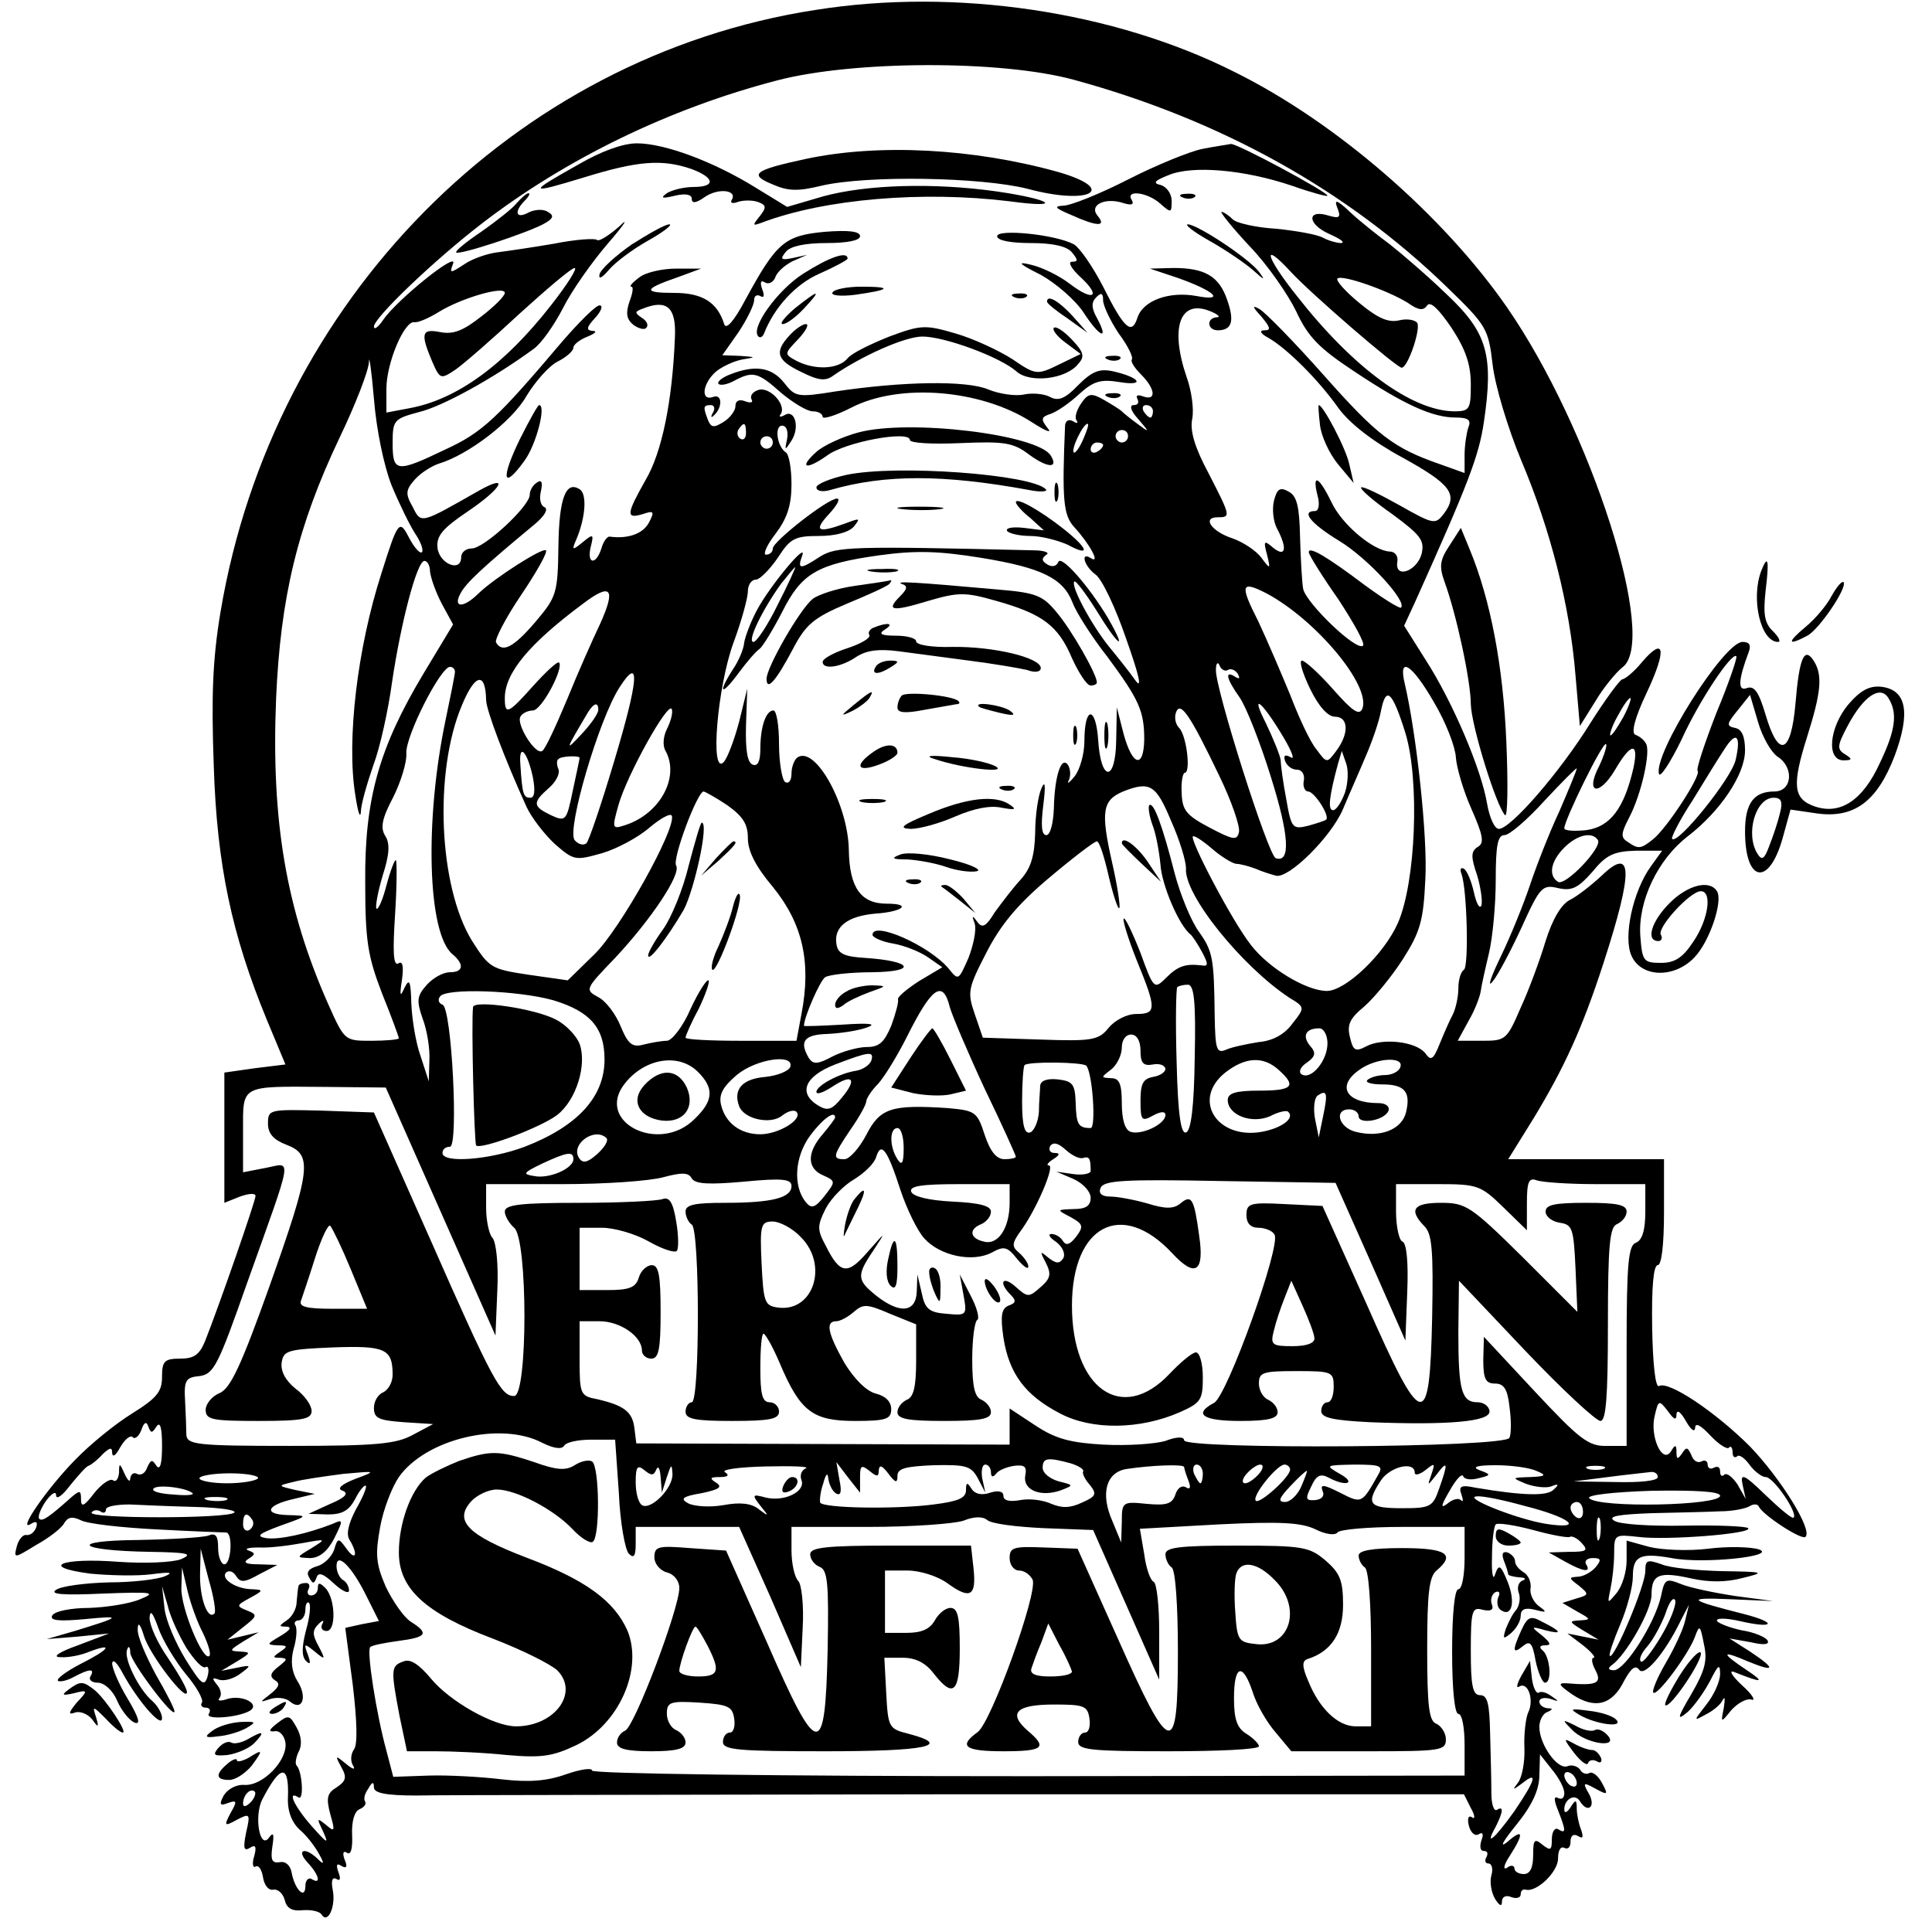
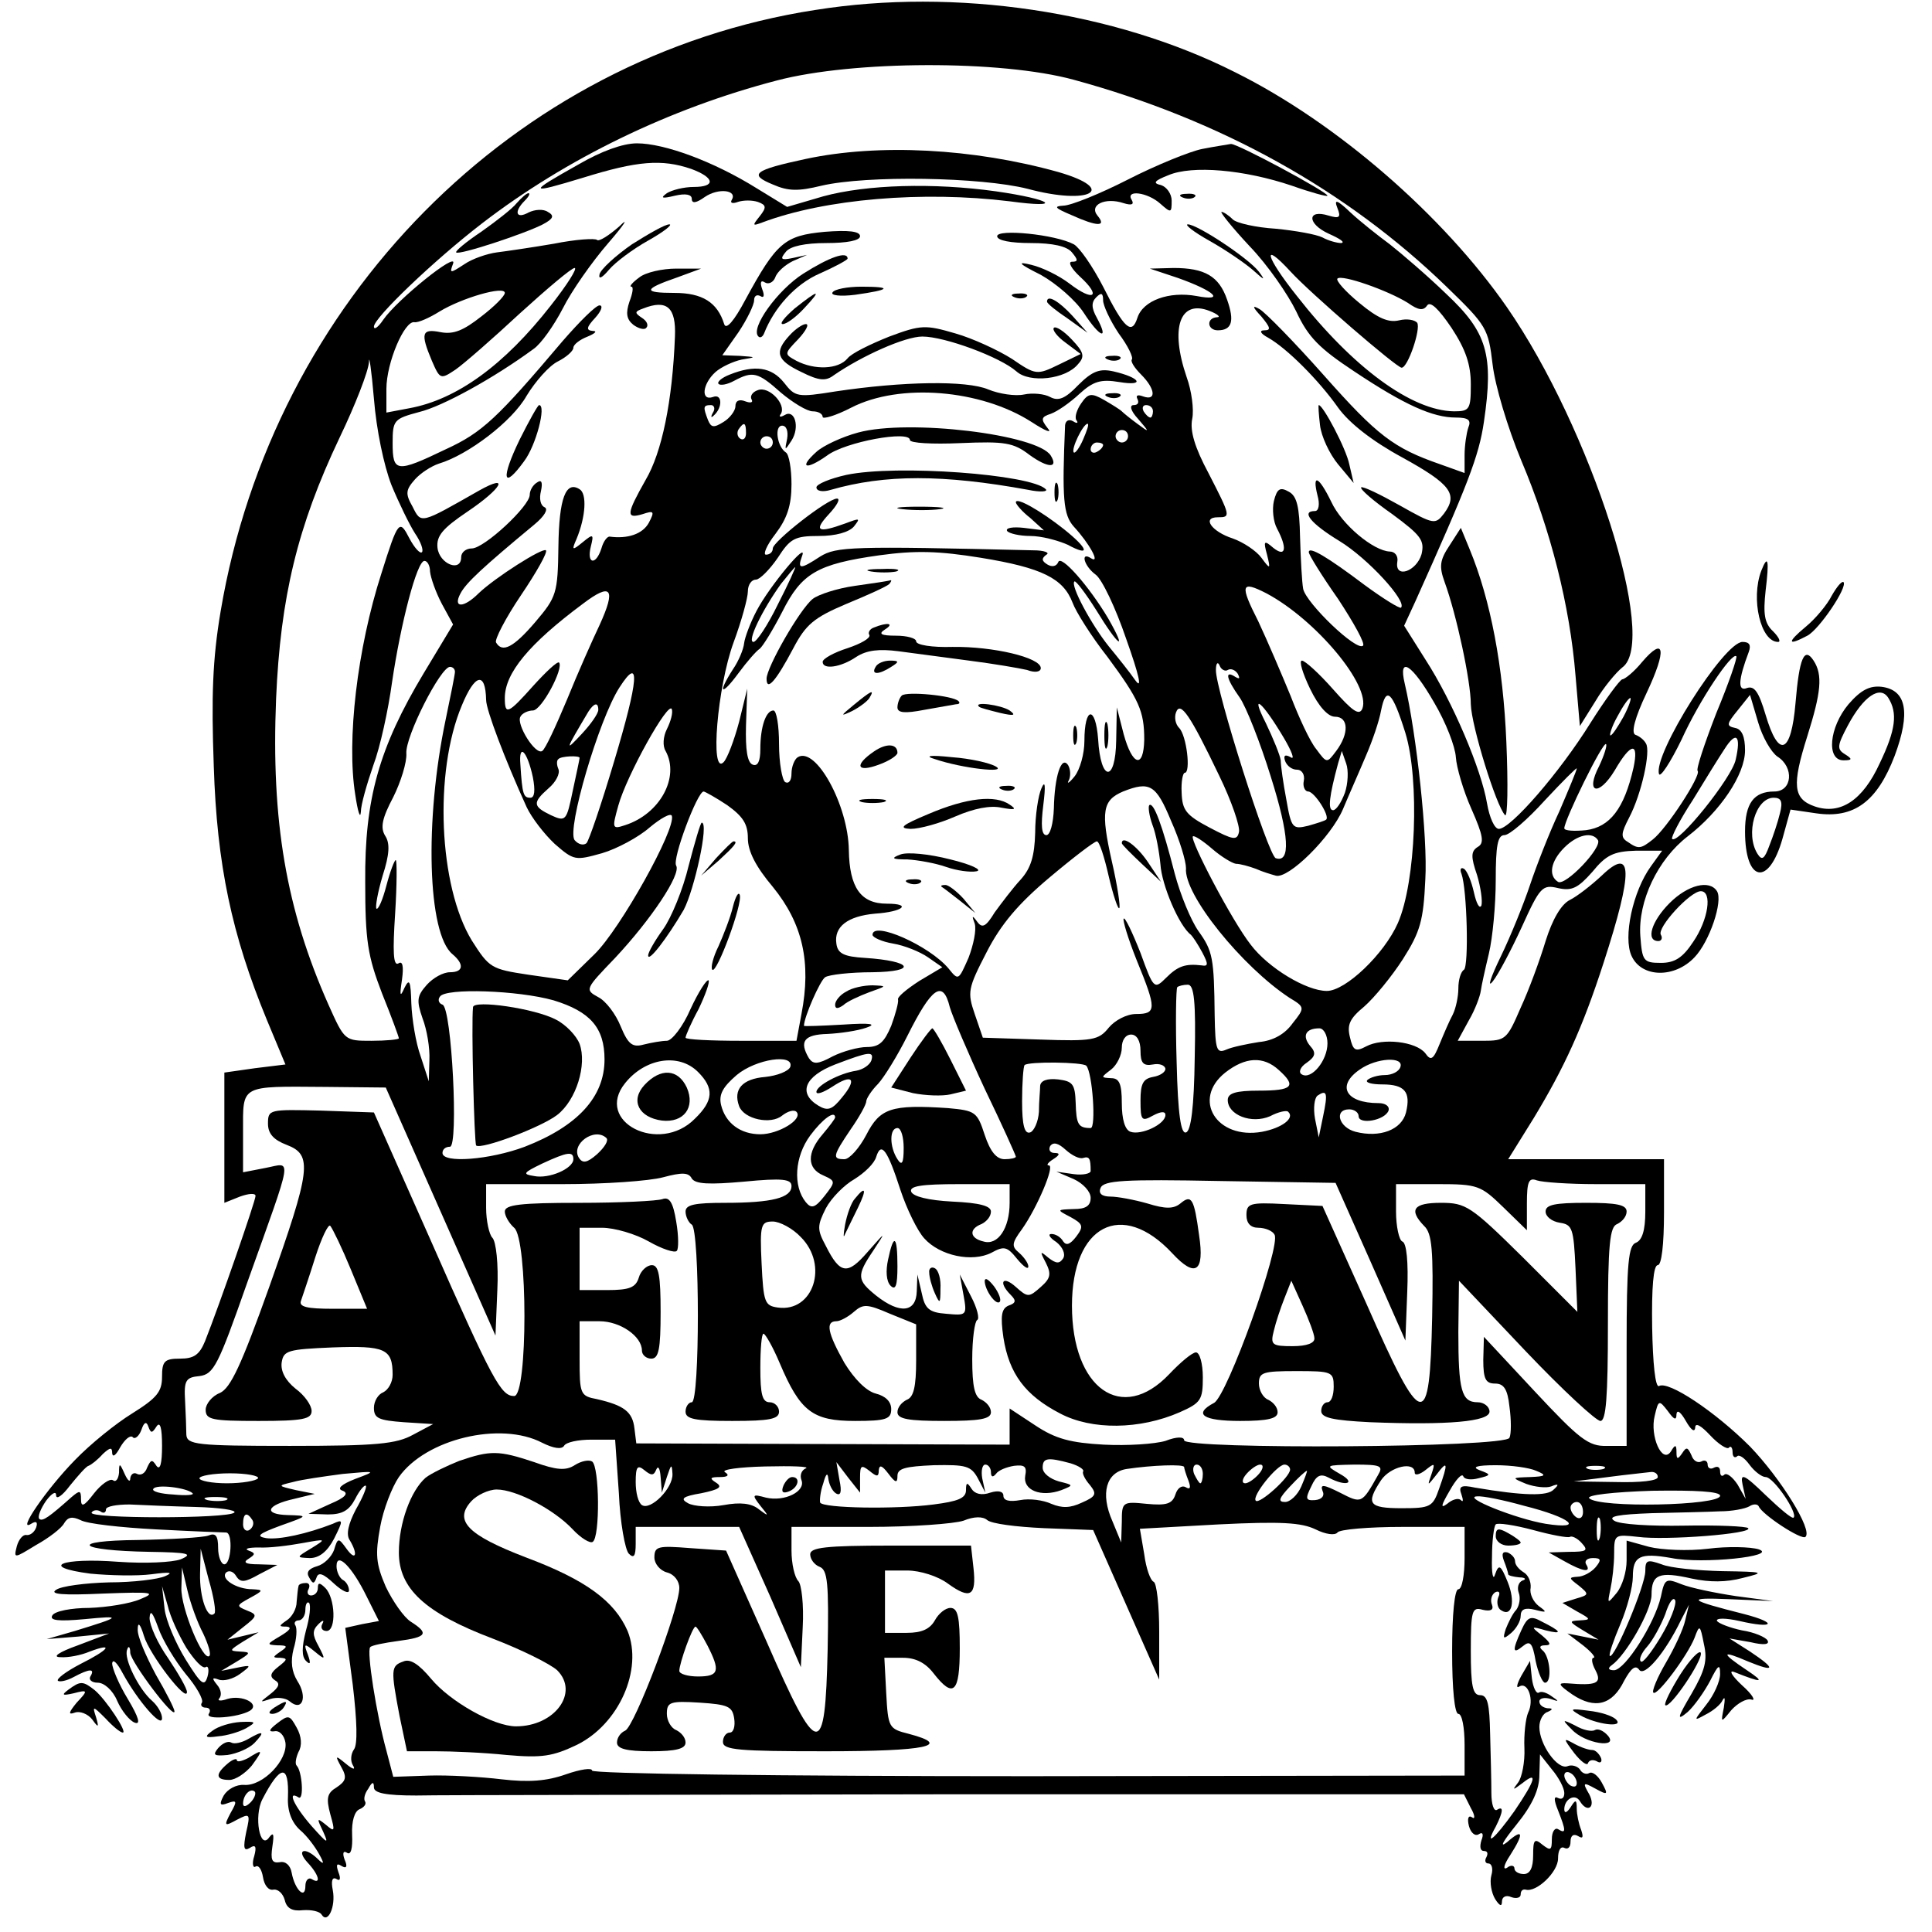
<svg xmlns="http://www.w3.org/2000/svg" version="1.0" width="310pt" height="310pt" viewBox="0 0 310 310" preserveAspectRatio="xMidYMid meet">
  <g transform="translate(0,310) scale(0.1,-0.1)" fill="#000000" stroke="none">
    <path d="M1308 3084 c-484 -75 -870 -466 -954 -965 -13 -77 -15 -137 -11 -248 5 -159 29 -271 85 -407 l30 -72 -49 -6 -49 -7 0 -104 0 -105 25 10 c14 5 25 6 25 1 0 -8 -58 -175 -81 -233 -9 -22 -18 -28 -40 -28 -25 0 -29 -4 -29 -29 0 -24 -8 -34 -48 -59 -26 -16 -67 -49 -92 -75 -45 -46 -94 -117 -70 -102 8 5 11 3 8 -6 -3 -8 -10 -13 -16 -12 -5 1 -12 -7 -15 -18 -5 -20 -5 -20 31 2 20 11 41 27 45 35 6 10 13 11 26 5 10 -6 65 -12 122 -15 57 -3 107 -5 112 -5 11 -1 8 -51 -3 -51 -5 0 -10 12 -10 26 0 20 -4 25 -16 20 -9 -3 -59 -6 -112 -7 -114 -1 -99 -17 18 -19 62 -1 71 -3 50 -12 -14 -5 -57 -7 -100 -4 -91 7 -129 -8 -45 -19 31 -3 75 -4 98 -1 30 4 36 3 22 -3 -11 -5 -51 -10 -90 -10 -38 -1 -77 -6 -85 -12 -11 -7 10 -9 75 -6 80 3 87 2 60 -9 -16 -7 -53 -13 -82 -14 -28 0 -55 -5 -59 -12 -5 -8 9 -10 52 -6 61 6 59 4 -16 -19 l-45 -13 50 4 50 5 -50 -19 c-31 -11 -42 -19 -28 -19 12 -1 33 3 47 9 40 15 31 3 -15 -20 -23 -12 -39 -24 -36 -27 3 -2 14 0 25 6 26 14 35 14 27 1 -3 -5 2 -10 12 -10 10 0 24 -12 31 -29 7 -16 20 -32 28 -35 10 -4 7 8 -11 38 -14 23 -25 49 -25 57 1 8 8 1 17 -16 24 -44 63 -89 63 -72 0 8 -7 20 -16 28 -21 18 -46 68 -40 82 2 7 5 5 5 -5 1 -15 71 -108 71 -94 0 4 -13 30 -30 59 -16 30 -30 62 -29 73 0 12 4 9 10 -11 9 -30 69 -108 69 -90 0 6 -14 30 -30 54 -17 24 -30 53 -30 65 1 14 5 9 14 -16 7 -20 27 -53 44 -74 17 -20 29 -41 26 -46 -3 -4 0 -8 6 -8 6 0 9 -4 5 -10 -6 -10 47 -6 66 5 17 11 -12 26 -36 19 -11 -4 -17 -3 -13 1 4 5 3 14 -4 22 -8 10 -8 12 3 8 8 -3 23 1 34 9 19 14 19 15 -5 10 l-25 -5 25 15 c23 14 23 15 5 16 -18 1 -17 2 5 16 l25 15 -25 -6 -25 -6 25 20 c23 18 24 20 6 27 -17 7 -17 8 5 20 22 12 22 13 4 14 -26 0 -52 17 -42 27 5 4 12 1 16 -6 7 -11 14 -10 37 3 l29 15 -30 1 c-21 0 -26 3 -16 9 11 7 11 9 0 13 -8 3 0 5 16 5 17 -1 48 3 70 7 39 7 39 7 15 -8 -25 -15 -25 -15 -3 -16 15 0 28 10 39 31 15 30 15 32 -2 24 -41 -16 -86 -26 -107 -23 -17 3 -12 7 23 20 45 16 45 16 12 17 -40 1 -35 16 10 26 l33 8 -30 6 c-30 7 -30 7 -5 13 14 4 50 9 80 13 54 5 55 5 20 -8 -23 -9 -30 -16 -20 -19 10 -4 4 -11 -20 -21 l-35 -16 31 -1 c23 0 34 6 44 25 7 14 15 23 17 21 2 -2 -5 -19 -16 -38 -12 -23 -16 -40 -10 -49 14 -23 10 -35 -5 -14 -13 18 -14 18 -20 -2 -4 -11 -16 -23 -27 -26 -14 -4 -18 -10 -13 -18 6 -11 8 -11 12 0 3 9 11 6 28 -10 13 -12 24 -17 24 -11 0 6 -4 14 -10 17 -5 3 -10 13 -10 22 0 24 25 -1 48 -48 l20 -40 -27 -5 -27 -6 12 -91 c7 -59 8 -96 2 -104 -5 -7 -6 -18 -2 -25 5 -8 1 -8 -11 2 -17 14 -18 14 -7 -6 9 -16 7 -22 -8 -32 -15 -9 -17 -17 -10 -43 8 -28 7 -29 -7 -17 -15 12 -15 11 -4 -12 9 -20 6 -18 -19 10 -28 32 -40 58 -21 46 9 -6 6 42 -3 51 -3 3 -1 13 3 22 6 10 5 25 -3 39 -11 20 -13 21 -31 7 -13 -10 -15 -14 -5 -13 8 2 16 -6 18 -18 4 -28 -36 -70 -66 -68 -13 1 -27 -7 -33 -17 -8 -15 -6 -17 7 -12 14 5 15 3 4 -16 -11 -21 -10 -22 10 -11 21 11 22 10 15 -20 -5 -25 -4 -31 6 -25 9 6 11 2 7 -13 -4 -12 -2 -20 2 -17 5 3 10 -5 12 -17 2 -13 9 -22 17 -20 7 1 15 -6 18 -17 3 -13 12 -18 29 -16 14 1 27 -2 30 -7 10 -16 23 13 18 39 -3 15 -1 22 6 18 6 -4 7 1 3 11 -4 12 -3 15 5 10 8 -5 10 -1 5 10 -4 11 -2 15 4 11 6 -4 9 7 8 29 -1 22 4 38 12 41 7 3 11 8 9 12 -3 4 -1 13 5 21 6 11 9 12 9 2 0 -9 19 -13 68 -13 37 1 430 1 874 2 l807 0 11 -22 c7 -12 7 -19 2 -15 -6 4 -8 -2 -5 -14 3 -11 10 -17 16 -13 6 4 8 0 4 -10 -3 -10 -2 -17 4 -17 6 0 7 -4 4 -10 -3 -5 -2 -10 3 -10 6 0 8 -9 5 -19 -3 -11 0 -28 6 -38 7 -11 11 -13 11 -4 0 7 6 11 15 7 8 -3 15 -1 15 4 0 6 3 9 8 8 17 -5 52 28 52 50 0 13 4 20 10 17 6 -3 10 1 10 10 0 10 5 13 12 9 8 -5 9 -2 5 10 -4 10 -7 25 -7 34 0 15 -2 15 -10 2 -6 -9 -10 -10 -10 -3 0 16 17 26 25 13 12 -20 26 -10 15 11 -11 19 -10 20 10 9 20 -11 21 -10 10 10 -6 11 -15 18 -20 15 -5 -3 -12 0 -15 6 -4 5 -13 8 -20 5 -16 -6 -45 35 -45 63 0 11 6 22 13 24 9 4 9 6 0 6 -7 1 -13 5 -13 11 0 5 8 7 18 4 14 -5 14 -4 2 4 -8 6 -17 9 -21 6 -4 -2 -9 8 -11 23 l-3 28 -14 -24 c-7 -13 -9 -21 -3 -17 14 8 24 -22 14 -42 -4 -9 -7 -35 -6 -57 1 -22 -4 -47 -10 -55 -10 -13 -9 -13 7 -1 25 20 21 5 -13 -45 -32 -45 -49 -59 -30 -25 12 24 13 34 2 27 -5 -3 -9 9 -9 27 0 18 -1 60 -2 95 -1 48 -4 62 -16 62 -12 0 -15 15 -15 71 0 65 2 71 19 66 13 -3 18 0 15 8 -3 7 -1 16 5 20 6 3 9 0 5 -8 -3 -8 -1 -18 5 -21 17 -11 23 14 10 46 -11 27 -14 29 -20 12 -3 -11 -6 0 -5 28 0 25 3 49 6 52 3 3 30 -1 60 -9 29 -8 56 -13 59 -11 3 2 12 -2 19 -10 11 -12 8 -14 -20 -14 l-33 -1 25 -14 c30 -17 44 -19 35 -5 -3 5 1 10 11 10 13 0 14 -3 4 -15 -7 -8 -20 -15 -29 -15 -14 -1 -14 -2 2 -14 17 -14 17 -15 -4 -21 l-22 -7 24 -14 c22 -12 22 -13 4 -14 -18 -1 -18 -2 5 -16 l25 -15 -25 5 -25 5 25 -19 c14 -11 21 -20 17 -20 -4 0 -3 -9 3 -20 11 -21 2 -25 -45 -21 -16 1 -15 -2 8 -18 36 -24 64 -17 83 22 11 20 18 26 24 18 8 -13 42 27 67 79 l13 25 -6 -25 c-3 -14 -17 -44 -31 -68 -14 -24 -23 -46 -20 -48 6 -6 55 60 66 88 8 22 9 21 15 -10 6 -26 2 -42 -20 -80 -23 -39 -24 -44 -6 -29 11 10 27 33 36 50 13 26 16 28 16 11 0 -12 -10 -34 -22 -49 -21 -27 -21 -27 -1 -16 12 6 24 16 27 23 4 7 4 2 2 -12 -5 -25 -5 -25 12 -4 10 11 24 19 32 17 8 -3 2 8 -15 23 -16 15 -22 25 -12 21 45 -18 50 -17 20 3 -42 28 -42 33 2 14 44 -18 45 -12 3 16 l-33 21 34 -6 c21 -5 31 -4 27 3 -3 5 -21 13 -41 16 -19 4 -37 11 -40 15 -2 5 14 5 36 0 56 -13 62 -3 8 11 -91 23 -95 27 -24 24 l70 -3 -60 8 c-33 5 -72 13 -87 19 -25 10 -27 9 -33 -20 -10 -43 -57 -117 -75 -118 -9 0 -11 3 -4 8 23 16 64 88 64 113 0 33 12 38 65 26 28 -6 55 -6 81 1 37 9 36 10 -33 11 -39 1 -83 5 -97 11 -23 8 -26 7 -26 -11 0 -23 -50 -142 -57 -136 -2 2 6 25 17 51 11 26 20 60 20 76 0 33 11 39 62 30 50 -10 172 3 140 14 -13 4 -50 5 -81 1 -32 -4 -75 -2 -95 3 l-36 10 0 -32 c0 -18 -7 -41 -16 -52 -15 -18 -15 -18 -10 6 3 14 6 39 6 57 0 31 1 31 38 27 44 -6 186 5 177 14 -3 3 -49 5 -103 4 -53 -1 -104 2 -112 8 -11 7 7 10 60 12 41 1 91 2 110 3 19 0 40 4 47 8 6 4 13 4 15 0 5 -13 69 -55 75 -49 12 11 -40 94 -89 145 -56 56 -131 106 -146 97 -6 -3 -10 37 -11 94 -1 64 2 100 9 100 6 0 10 32 10 85 l0 85 -125 0 -125 0 41 66 c49 81 78 144 112 249 48 148 47 188 -3 140 -16 -15 -39 -33 -51 -39 -14 -7 -28 -31 -39 -66 -9 -30 -27 -79 -40 -107 -22 -51 -24 -53 -61 -53 l-40 0 18 33 c10 17 18 39 19 47 1 8 7 35 13 60 6 25 11 78 11 118 0 55 3 72 14 72 8 0 37 25 65 56 28 30 51 53 51 51 0 -3 -13 -34 -28 -69 -16 -34 -37 -88 -47 -118 -10 -30 -31 -82 -47 -115 -16 -33 -22 -51 -13 -40 9 11 30 51 47 88 29 64 33 68 58 62 22 -5 32 0 55 26 22 27 34 33 70 34 l42 0 -18 -25 c-29 -40 -45 -114 -31 -144 16 -35 69 -36 101 -2 24 25 46 90 36 106 -12 19 -47 10 -76 -19 -29 -29 -39 -61 -18 -61 5 0 7 5 4 10 -7 11 47 70 64 70 19 0 12 -46 -12 -81 -17 -26 -30 -34 -52 -34 -28 0 -30 3 -33 43 -4 56 28 123 76 160 52 40 92 99 92 138 0 22 -5 34 -16 36 -14 3 -14 6 4 28 l20 25 13 -44 c7 -24 21 -48 31 -55 27 -17 24 -56 -5 -56 -33 0 -47 -19 -47 -64 0 -82 38 -89 60 -12 l13 47 41 -6 c61 -9 98 19 126 92 26 70 19 106 -21 111 -19 2 -33 -5 -53 -28 -31 -37 -36 -90 -8 -90 14 0 15 2 2 10 -13 8 -12 14 5 46 25 47 52 65 65 44 15 -24 12 -51 -14 -105 -27 -59 -63 -83 -104 -69 -35 12 -37 34 -12 113 22 70 25 98 10 121 -15 23 -23 4 -29 -68 -7 -82 -27 -90 -48 -19 -11 37 -18 47 -30 43 -15 -6 -14 13 3 58 4 11 1 16 -10 16 -30 0 -144 -181 -134 -212 2 -6 18 18 36 55 29 64 81 141 88 134 2 -2 -12 -43 -32 -91 -19 -49 -33 -91 -30 -93 6 -7 -50 -93 -72 -110 -19 -15 -23 -16 -40 -4 -12 7 -11 14 2 39 20 38 35 107 27 119 -3 6 -11 12 -17 14 -7 3 -1 27 18 67 33 70 29 92 -7 50 -13 -16 -28 -28 -32 -28 -4 -1 -27 -32 -51 -70 -49 -79 -128 -170 -147 -170 -7 0 -15 18 -19 41 -9 54 -55 163 -99 231 l-34 54 18 39 c84 187 102 233 110 288 16 108 5 144 -60 205 -31 30 -72 65 -91 80 -19 14 -48 37 -63 51 -22 21 -27 22 -21 7 6 -15 3 -17 -14 -12 -35 11 -35 -13 0 -29 18 -8 27 -14 20 -15 -7 0 -21 4 -30 9 -10 5 -44 11 -75 14 -32 2 -63 9 -69 15 -7 7 -15 12 -18 12 -3 0 17 -25 45 -55 29 -30 62 -78 75 -105 19 -41 37 -59 93 -96 81 -54 126 -74 163 -74 20 0 25 -4 20 -16 -3 -9 -6 -29 -6 -44 l0 -29 -39 14 c-75 26 -101 46 -187 143 -47 53 -94 101 -103 106 -12 7 -12 4 3 -12 14 -17 16 -22 5 -22 -9 0 -7 -5 6 -12 30 -17 81 -68 112 -112 18 -25 55 -54 103 -80 78 -43 90 -59 67 -90 -14 -18 -16 -18 -71 13 -32 18 -59 31 -62 29 -2 -3 20 -22 50 -43 46 -34 52 -42 47 -64 -8 -28 -43 -40 -39 -13 2 10 -4 17 -12 17 -26 1 -77 43 -94 80 -20 41 -31 46 -22 10 4 -14 2 -25 -4 -25 -23 0 -7 -20 39 -48 46 -28 109 -97 99 -107 -2 -2 -28 14 -58 36 -61 46 -90 63 -90 53 0 -4 21 -38 47 -75 25 -38 44 -72 40 -75 -10 -10 -91 68 -96 91 -2 11 -4 48 -5 83 -1 49 -5 66 -18 73 -14 8 -19 5 -24 -15 -3 -13 -1 -33 5 -44 17 -32 14 -47 -6 -31 -15 13 -16 11 -10 -11 6 -24 5 -24 -9 -5 -8 11 -29 25 -46 31 -34 11 -50 34 -24 34 21 0 21 1 -15 71 -22 41 -30 68 -26 87 3 15 -1 45 -9 67 -27 79 -11 125 37 106 13 -5 18 -10 12 -10 -18 -1 -16 -21 1 -21 23 0 27 15 15 49 -13 38 -36 51 -86 51 l-38 -1 45 -15 c59 -21 77 -38 30 -29 -44 8 -86 -7 -95 -35 -9 -28 -21 -18 -55 50 -17 33 -38 63 -47 68 -30 16 -123 25 -123 13 0 -7 22 -11 54 -11 35 0 58 -5 66 -15 10 -12 10 -15 0 -15 -7 0 -1 -11 13 -24 35 -32 22 -41 -17 -11 -17 13 -44 26 -61 30 -24 6 -21 2 15 -16 25 -14 56 -41 69 -61 26 -40 41 -45 21 -8 -9 16 -9 25 -1 33 8 8 11 7 11 -5 0 -8 11 -32 25 -53 15 -20 24 -39 21 -42 -2 -3 4 -13 15 -24 23 -23 25 -43 3 -35 -8 3 -12 2 -9 -4 3 -6 1 -10 -6 -10 -7 0 -5 -9 7 -22 19 -22 19 -23 -1 -8 -11 8 -22 17 -25 20 -3 3 -16 11 -28 18 -21 12 -26 11 -37 -5 -7 -10 -11 -22 -8 -27 4 -5 1 -6 -5 -2 -7 4 -12 1 -13 -6 -5 -118 -3 -144 14 -163 25 -27 43 -60 28 -51 -18 12 -12 -12 7 -26 10 -7 32 -53 49 -103 21 -59 26 -82 15 -67 -9 13 -29 38 -43 55 -28 35 -62 98 -55 104 2 2 18 -19 35 -46 36 -59 51 -69 19 -13 -31 52 -76 103 -80 90 -3 -7 -10 -8 -17 -4 -10 6 -10 10 -2 16 6 3 -3 7 -21 7 -292 7 -316 6 -342 -10 -32 -21 -37 -21 -29 1 10 26 -52 -48 -73 -88 -10 -19 -19 -43 -20 -52 -1 -10 -9 -29 -18 -42 -25 -39 -19 -44 9 -6 14 19 29 36 34 39 5 4 21 30 36 59 31 62 56 77 156 91 58 8 95 7 163 -4 98 -16 132 -33 147 -72 5 -14 30 -54 56 -87 51 -69 59 -87 59 -133 -1 -47 -19 -42 -33 9 l-11 43 -1 -53 c-1 -68 -25 -67 -29 2 -4 54 -22 53 -22 -3 0 -20 -7 -46 -16 -57 -8 -10 -13 -13 -9 -6 3 6 3 17 -1 24 -11 17 -22 -18 -23 -69 -1 -25 -6 -43 -12 -43 -8 0 -9 16 -5 48 4 32 3 41 -3 27 -5 -11 -10 -43 -10 -71 -1 -38 -7 -57 -23 -75 -13 -14 -31 -38 -42 -53 -14 -23 -20 -26 -28 -15 -8 11 -9 10 -4 -3 3 -10 -2 -34 -10 -55 -16 -36 -16 -37 -32 -17 -31 37 -122 77 -122 54 0 -4 15 -11 33 -14 18 -3 43 -13 56 -22 l23 -16 -37 -22 c-20 -13 -36 -26 -34 -30 1 -4 -4 -23 -11 -42 -11 -26 -19 -34 -39 -34 -14 0 -39 -7 -55 -15 -24 -13 -31 -13 -38 -3 -16 27 -8 38 30 39 20 1 48 5 62 10 18 6 7 8 -37 5 -35 -2 -63 -3 -63 -2 0 14 26 73 34 78 6 4 40 8 76 8 73 1 64 18 -12 23 -34 2 -44 7 -46 23 -4 27 18 44 62 48 45 3 60 16 19 16 -42 0 -60 26 -61 86 -1 72 -53 167 -82 149 -5 -3 -10 -15 -10 -26 0 -11 -4 -17 -10 -14 -5 3 -10 31 -10 61 0 30 -4 54 -9 54 -12 0 -21 -26 -21 -62 0 -19 -4 -28 -12 -25 -9 3 -12 24 -11 63 l2 59 -13 -53 c-8 -30 -19 -59 -25 -65 -22 -22 -10 121 16 192 13 35 23 72 23 82 0 11 6 19 13 19 6 0 22 16 35 35 20 31 27 35 66 35 27 0 48 6 56 15 11 14 10 14 -14 5 -44 -16 -51 -12 -26 15 13 14 19 25 13 25 -15 0 -103 -69 -103 -80 0 -6 -5 -10 -11 -10 -5 0 1 15 15 33 19 25 26 46 26 80 0 25 -4 48 -9 51 -14 9 -19 43 -6 43 7 0 10 -9 8 -21 -4 -19 -4 -20 7 -3 14 22 5 51 -11 41 -7 -4 -10 -3 -6 2 9 15 -19 45 -37 38 -9 -3 -13 -10 -10 -15 3 -5 -2 -6 -10 -3 -10 4 -16 1 -16 -8 0 -7 -9 -19 -19 -25 -16 -10 -20 -9 -25 3 -8 21 -8 24 5 24 5 0 7 -6 3 -12 -4 -7 -3 -9 1 -5 15 13 14 36 -1 30 -20 -7 -17 21 4 40 9 8 28 17 42 20 24 4 24 4 -3 6 l-28 1 26 37 c14 21 25 44 25 51 0 7 4 10 10 7 6 -4 7 1 3 11 -4 11 -2 15 4 11 6 -4 14 0 17 8 3 9 16 20 28 26 l23 10 -23 -5 c-19 -4 -21 -2 -11 10 7 9 31 14 65 14 33 0 54 4 54 11 0 8 -19 10 -57 7 -64 -6 -77 -17 -127 -109 -18 -34 -31 -49 -34 -39 -11 35 -35 50 -80 50 -51 0 -50 6 5 25 l38 14 -40 0 c-22 0 -49 -6 -59 -14 -11 -8 -17 -15 -13 -15 4 0 2 -11 -3 -24 -6 -18 -5 -28 6 -37 8 -6 18 -9 21 -5 4 4 1 11 -7 16 -12 8 -12 10 2 15 38 15 53 2 51 -45 -4 -104 -21 -186 -47 -230 -31 -55 -32 -63 -5 -55 18 6 20 5 10 -14 -10 -18 -34 -26 -63 -22 -4 0 -10 -8 -13 -19 -9 -28 -24 -25 -17 3 5 20 4 21 -13 7 -17 -14 -18 -13 -10 5 15 36 17 73 5 80 -22 14 -33 -14 -34 -92 -1 -75 -3 -81 -37 -121 -35 -41 -53 -50 -63 -33 -3 4 15 39 40 76 25 37 43 69 40 72 -5 5 -82 -44 -108 -69 -24 -24 -42 -24 -29 0 9 17 36 42 118 110 17 14 23 25 17 28 -7 3 -9 14 -6 26 3 14 1 19 -6 14 -7 -4 -12 -13 -12 -20 0 -18 -73 -86 -93 -86 -9 0 -17 -6 -17 -14 0 -25 -35 -11 -38 15 -2 19 8 31 48 58 55 37 69 62 19 34 -95 -54 -93 -54 -107 -26 -12 21 -11 27 4 44 9 10 26 21 38 25 47 14 118 68 141 109 14 23 36 48 50 55 14 7 25 17 25 22 0 5 10 13 23 18 12 5 16 9 8 9 -11 1 -10 6 4 21 10 11 13 20 7 20 -6 0 -32 -26 -59 -57 -105 -124 -129 -147 -188 -174 -79 -38 -85 -37 -85 10 0 37 2 39 43 50 37 9 119 54 183 101 12 8 33 38 47 65 14 28 47 75 73 105 26 30 34 43 18 27 -17 -15 -33 -25 -36 -22 -3 3 -34 1 -69 -6 -35 -6 -76 -12 -92 -14 -15 -2 -39 -10 -52 -19 -23 -15 -24 -15 -18 1 8 21 -90 -58 -112 -90 -8 -12 -15 -17 -15 -11 0 14 96 106 174 166 134 103 300 184 473 229 122 32 359 33 476 1 235 -64 438 -177 598 -332 65 -63 67 -67 74 -125 4 -34 24 -101 46 -154 47 -111 78 -233 87 -345 l7 -81 25 40 c13 22 33 46 43 54 59 42 -50 383 -185 578 -102 147 -273 296 -436 377 -194 98 -449 136 -674 100z m763 -420 c31 -34 170 -154 178 -154 10 0 31 62 25 72 -4 5 -17 7 -29 4 -17 -4 -34 3 -64 28 -22 18 -38 36 -35 39 7 7 81 -19 113 -39 17 -12 25 -13 31 -4 5 7 18 -5 39 -36 23 -35 31 -59 31 -91 0 -40 -2 -43 -27 -43 -68 1 -162 70 -252 185 -51 64 -57 90 -10 39z m-1187 -54 c-75 -96 -151 -151 -227 -165 l-37 -7 0 38 c0 42 29 110 45 107 6 -1 24 7 40 17 36 22 105 42 105 30 0 -5 -17 -22 -38 -38 -28 -22 -44 -29 -65 -25 -30 6 -33 -1 -14 -46 13 -30 14 -30 38 -14 13 9 60 50 103 90 44 40 83 73 88 73 5 0 -12 -27 -38 -60z m-256 -288 c12 -29 29 -64 38 -78 9 -13 14 -27 11 -30 -3 -3 -12 7 -20 22 -16 31 -18 30 -45 -56 -39 -121 -56 -268 -42 -355 4 -27 8 -40 9 -28 0 12 10 46 20 75 11 29 24 89 30 133 14 95 40 195 52 195 5 0 9 -8 9 -17 1 -10 9 -33 19 -52 l18 -33 -47 -78 c-72 -120 -95 -202 -94 -335 0 -95 4 -119 27 -179 15 -37 27 -70 27 -72 0 -2 -20 -4 -44 -4 -43 0 -43 0 -69 58 -68 153 -92 295 -84 491 7 162 34 276 102 419 25 52 46 106 47 121 0 14 4 -12 8 -59 4 -50 16 -107 28 -138z m1222 118 c0 -5 -2 -10 -4 -10 -3 0 -8 5 -11 10 -3 6 -1 10 4 10 6 0 11 -4 11 -10z m-653 -35 c0 -8 -4 -12 -9 -9 -5 3 -6 10 -3 15 9 13 12 11 12 -6z m541 -10 c-6 -14 -13 -23 -15 -21 -5 5 15 46 22 46 3 0 -1 -11 -7 -25z m72 5 c0 -5 -4 -10 -10 -10 -5 0 -10 5 -10 10 0 6 5 10 10 10 6 0 10 -4 10 -10z m-570 -10 c0 -5 -4 -10 -10 -10 -5 0 -10 5 -10 10 0 6 5 10 10 10 6 0 10 -4 10 -10z m530 -4 c0 -3 -4 -8 -10 -11 -5 -3 -10 -1 -10 4 0 6 5 11 10 11 6 0 10 -2 10 -4z m-522 -256 c-16 -33 -34 -60 -39 -60 -11 0 14 51 44 93 12 15 22 27 23 27 1 0 -11 -27 -28 -60z m-286 -33 c-11 -23 -35 -77 -52 -119 -18 -43 -35 -80 -40 -83 -11 -7 -42 43 -35 55 3 6 13 10 20 10 14 0 50 68 42 77 -3 2 -21 -15 -41 -37 -41 -46 -46 -48 -46 -20 0 40 39 87 125 151 46 35 54 25 27 -34z m1070 51 c79 -42 168 -148 154 -185 -5 -12 -16 -4 -47 31 -22 25 -45 46 -50 46 -5 0 1 -20 13 -45 14 -29 29 -45 40 -45 22 0 23 -27 2 -55 -15 -20 -15 -20 -32 3 -10 12 -28 51 -41 85 -14 34 -37 88 -52 120 -30 59 -28 66 13 45z m-62 -123 c5 3 12 0 16 -6 4 -8 3 -9 -4 -5 -17 11 -15 -2 7 -33 10 -14 33 -72 50 -127 30 -95 32 -139 8 -131 -12 4 -97 272 -96 302 0 11 3 14 6 7 2 -6 9 -10 13 -7z m-1240 -3 c0 -4 -7 -39 -15 -77 -34 -162 -29 -343 11 -376 19 -16 18 -29 -4 -29 -11 0 -27 -9 -37 -20 -16 -18 -17 -25 -7 -54 7 -18 12 -48 11 -67 l-1 -34 -13 40 c-8 22 -14 60 -15 85 -1 36 -3 41 -11 25 -7 -16 -8 -13 -4 13 3 22 1 31 -6 26 -8 -4 -9 19 -5 80 3 47 3 86 1 86 -2 0 -9 -18 -15 -41 -6 -23 -13 -39 -16 -37 -2 3 2 26 10 53 11 34 12 52 4 64 -8 13 -5 28 13 62 12 24 22 56 21 70 -2 27 55 139 70 139 4 0 8 -3 8 -8z m255 -145 c-20 -67 -40 -126 -44 -130 -5 -4 -13 -2 -19 5 -13 17 39 194 72 245 34 53 31 13 -9 -120z m1316 96 c19 -32 34 -71 35 -88 1 -16 12 -54 25 -83 19 -43 21 -55 10 -61 -11 -7 -11 -16 -1 -45 6 -20 9 -42 7 -49 -3 -6 -8 3 -12 21 -4 18 -11 35 -16 38 -5 3 -7 -1 -4 -8 9 -25 12 -148 4 -154 -5 -3 -9 -16 -9 -30 0 -13 -4 -32 -9 -42 -5 -9 -14 -30 -21 -47 -10 -25 -14 -28 -23 -15 -15 19 -69 25 -95 11 -17 -9 -21 -7 -26 15 -5 20 0 30 23 49 16 14 44 48 62 76 28 44 33 62 36 128 4 66 -14 233 -33 314 -11 46 12 31 47 -30z m-1521 4 c0 -16 30 -95 65 -172 8 -17 28 -43 45 -59 31 -27 33 -27 76 -15 24 7 59 26 76 41 18 15 34 24 36 19 7 -21 -83 -182 -124 -222 l-43 -42 -63 9 c-60 9 -63 11 -91 55 -53 87 -61 270 -16 377 21 51 38 55 39 9z m1475 -53 c23 -75 17 -239 -12 -305 -22 -50 -84 -109 -114 -109 -33 0 -94 37 -122 74 -30 38 -98 168 -93 174 2 2 16 -7 31 -20 15 -13 32 -23 38 -24 7 0 21 -4 32 -8 11 -5 25 -9 32 -11 20 -6 89 62 108 107 10 24 27 62 37 86 10 23 21 55 24 72 8 40 18 31 39 -36z m-195 -8 c13 -22 18 -36 11 -31 -9 5 -12 3 -9 -6 3 -8 11 -14 19 -14 8 0 13 -8 11 -18 -2 -9 2 -17 7 -17 10 0 35 -39 29 -45 -2 -2 -15 -6 -29 -10 -25 -6 -27 -4 -35 42 -5 26 -9 55 -9 63 -1 8 -12 35 -24 60 -26 51 -6 35 29 -24z m545 34 c-9 -16 -18 -30 -21 -30 -2 0 2 14 11 30 9 17 18 30 21 30 2 0 -2 -13 -11 -30z m-1645 11 c0 -6 -12 -23 -26 -38 -28 -30 -28 -29 10 35 9 14 16 16 16 3z m110 -31 c-6 -12 -7 -27 -2 -35 23 -42 -9 -101 -65 -119 -21 -7 -21 -5 -11 31 13 48 81 170 86 155 2 -6 -2 -20 -8 -32z m886 -74 c20 -41 34 -82 32 -91 -3 -14 -9 -13 -47 7 -38 20 -44 28 -45 56 -1 18 2 32 5 32 10 0 3 60 -9 72 -6 6 -8 17 -5 25 7 19 23 -5 69 -101z m829 25 c-6 -29 -93 -137 -102 -127 -2 2 12 30 33 62 20 33 43 70 51 82 19 30 27 22 18 -17z m-219 -10 c-23 -44 -1 -50 25 -7 26 45 39 46 30 4 -15 -66 -38 -95 -76 -100 -19 -2 -35 -1 -35 3 0 13 62 140 67 135 2 -2 -3 -18 -11 -35z m-1711 -18 c4 -21 3 -33 -4 -33 -11 0 -13 5 -16 53 -3 36 11 22 20 -20z m75 31 c0 -2 -5 -25 -11 -53 -10 -48 -11 -50 -35 -39 -29 14 -30 20 -4 43 12 10 19 24 16 31 -3 7 -3 14 0 16 4 5 34 6 34 2z m1228 -56 c-6 -16 -14 -28 -19 -28 -9 0 -6 23 8 75 l6 20 7 -20 c4 -11 3 -32 -2 -47z m-279 -45 c14 -31 24 -65 24 -76 -4 -42 90 -158 166 -208 25 -15 25 -16 5 -41 -12 -17 -31 -28 -54 -30 -19 -3 -43 -8 -52 -12 -16 -7 -18 -1 -19 55 -1 92 -3 103 -26 135 -12 17 -29 58 -38 92 -20 78 -34 116 -41 110 -2 -3 0 -17 5 -31 6 -15 11 -44 13 -64 2 -33 30 -99 49 -113 3 -3 11 -15 18 -28 10 -19 10 -23 -1 -21 -26 3 -38 -1 -57 -20 -19 -19 -20 -18 -41 40 -13 33 -25 58 -27 55 -2 -2 7 -32 21 -67 32 -78 32 -86 -1 -86 -15 0 -34 -10 -44 -22 -16 -20 -26 -22 -110 -19 l-92 3 -13 38 c-12 35 -11 41 19 99 23 45 51 78 101 120 38 32 72 58 76 58 4 0 12 -25 19 -56 7 -30 15 -54 17 -51 2 2 -3 36 -12 75 -18 80 -15 98 18 112 43 17 53 11 77 -47z m-712 25 c25 -18 33 -30 33 -53 0 -21 13 -46 40 -78 48 -59 62 -121 46 -204 l-8 -43 -89 0 c-49 0 -89 2 -89 5 0 3 9 24 21 46 11 23 18 43 16 46 -3 2 -16 -18 -29 -46 -12 -28 -30 -51 -38 -51 -8 0 -25 -3 -37 -6 -18 -5 -25 0 -37 29 -8 20 -24 41 -36 47 -22 12 -21 13 27 63 58 62 106 134 98 148 -7 10 34 119 44 119 2 0 20 -10 38 -22z m1689 -13 c-3 -13 -11 -37 -17 -52 -8 -22 -12 -24 -19 -13 -20 32 -3 90 26 90 12 0 15 -6 10 -25z m-292 -43 c7 -12 -52 -74 -64 -67 -16 10 -12 33 10 55 21 21 45 26 54 12z m-647 -349 c-1 -79 -6 -118 -14 -120 -8 -3 -13 28 -15 112 -2 64 -1 119 1 121 2 2 10 4 17 4 10 0 13 -27 11 -117z m-1029 92 c59 -18 82 -44 82 -95 0 -60 -43 -107 -128 -140 -56 -21 -132 -27 -132 -10 0 6 5 10 12 10 14 0 3 223 -12 228 -6 2 -8 8 -4 13 9 14 125 10 182 -6z m636 -11 c4 -14 29 -73 56 -131 28 -58 50 -107 50 -109 0 -2 -8 -4 -18 -4 -13 0 -23 12 -32 39 -12 37 -15 39 -59 43 -91 6 -109 0 -131 -43 -11 -21 -27 -39 -35 -39 -20 0 -19 5 10 48 14 20 25 40 25 45 0 4 8 17 19 28 10 11 31 45 47 77 39 78 57 91 68 46z m606 -58 c0 -28 -26 -59 -41 -50 -6 3 -3 12 8 19 14 10 15 16 5 27 -13 16 -7 28 15 28 7 0 13 -11 13 -24z m-300 -12 c0 -19 4 -25 20 -22 10 2 19 -1 20 -7 0 -5 -8 -11 -20 -13 -16 -3 -20 -11 -20 -38 0 -32 2 -34 20 -24 13 7 20 7 20 1 0 -15 -39 -33 -56 -27 -9 3 -14 20 -14 46 0 31 -4 40 -17 40 -17 1 -17 1 0 14 9 7 17 23 17 35 0 12 6 21 15 21 9 0 15 -10 15 -26z m-432 -16 c-3 -7 -13 -14 -24 -16 -27 -4 -64 -24 -64 -34 0 -5 11 -1 25 8 33 22 41 13 16 -17 -16 -20 -23 -22 -38 -13 -33 20 -22 47 27 66 55 21 63 22 58 6z m-278 -18 c26 -26 25 -46 -5 -75 -57 -58 -162 -5 -112 57 32 40 86 49 117 18z m148 8 c-3 -7 -21 -14 -40 -16 -37 -3 -52 -20 -42 -47 8 -21 51 -30 69 -15 9 7 19 10 23 6 11 -12 -29 -36 -58 -36 -32 0 -56 18 -63 47 -4 17 3 29 25 48 31 26 93 35 86 13z m475 2 c10 -11 16 -100 7 -100 -20 0 -23 6 -24 40 -1 31 -5 35 -28 38 -18 2 -28 -2 -29 -10 0 -7 -2 -26 -2 -42 -1 -16 -8 -31 -14 -33 -9 -3 -13 11 -13 50 0 29 2 56 4 58 6 6 93 5 99 -1z m309 -7 c29 -26 22 -33 -32 -33 -37 0 -50 -4 -50 -15 0 -24 38 -39 68 -26 13 7 27 10 29 7 11 -10 -10 -26 -42 -32 -73 -13 -113 52 -59 95 32 25 61 27 86 4z m195 5 c-2 -7 -13 -13 -25 -13 -11 0 -24 -4 -28 -8 -4 -4 7 -7 24 -7 36 0 46 -12 38 -45 -7 -28 -42 -41 -81 -31 -27 7 -35 36 -10 36 8 0 15 -5 15 -11 0 -14 42 -7 48 9 2 7 -5 12 -16 12 -53 0 -68 28 -30 54 27 19 71 21 65 4z m-1540 -232 l88 -199 3 73 c2 42 -2 78 -8 84 -5 5 -10 27 -10 48 l0 38 123 0 c67 0 139 5 161 11 30 8 41 8 46 -2 6 -9 28 -10 84 -5 62 6 76 4 76 -7 0 -19 -31 -27 -107 -27 -48 0 -63 -3 -63 -14 0 -8 5 -18 10 -21 13 -8 13 -285 0 -285 -5 0 -10 -7 -10 -15 0 -12 15 -15 75 -15 60 0 75 3 75 15 0 8 -7 15 -15 15 -12 0 -15 13 -15 55 0 30 2 55 5 55 3 0 15 -21 26 -47 33 -78 53 -93 121 -93 50 0 58 3 58 19 0 12 -9 21 -25 25 -15 4 -34 23 -50 49 -27 48 -31 67 -13 67 6 0 19 7 28 15 15 13 21 13 58 -3 l42 -17 0 -58 c0 -42 -4 -59 -15 -63 -8 -4 -15 -12 -15 -20 0 -11 18 -14 75 -14 57 0 75 3 75 14 0 8 -7 16 -15 20 -11 4 -15 21 -15 65 0 33 4 61 8 63 4 2 0 19 -10 38 l-18 35 6 -33 c6 -33 5 -33 -28 -30 -27 2 -34 8 -39 33 l-7 30 -1 -27 c-1 -34 -27 -37 -65 -7 -31 25 -32 32 -5 72 21 32 21 32 -9 -2 -32 -37 -44 -36 -67 10 -14 26 -14 32 0 60 9 17 30 38 46 47 16 10 32 25 35 36 8 25 18 11 39 -54 10 -30 27 -65 38 -77 25 -28 77 -39 108 -23 20 11 25 10 41 -10 10 -12 18 -18 18 -12 0 5 -7 15 -15 22 -12 10 -12 15 5 38 24 34 53 102 43 102 -5 0 -1 5 7 10 11 7 11 10 2 10 -7 0 -10 5 -7 11 5 7 13 5 25 -6 10 -9 22 -15 28 -13 10 3 12 -1 12 -21 0 -4 -12 -7 -27 -5 l-28 4 28 -12 c15 -7 27 -20 27 -30 0 -13 -8 -18 -27 -18 -28 -1 -28 -1 -5 -13 20 -11 21 -15 9 -31 -10 -13 -16 -15 -21 -8 -4 7 -12 12 -19 12 -6 0 -3 -6 8 -13 10 -8 15 -19 11 -26 -6 -9 -11 -9 -24 1 -13 11 -14 11 -4 -8 9 -18 8 -25 -8 -39 -19 -17 -21 -17 -40 0 -21 19 -29 8 -8 -13 9 -9 8 -13 -4 -17 -11 -5 -13 -16 -8 -51 9 -58 35 -93 91 -122 51 -27 128 -26 192 2 34 15 37 20 37 56 0 22 -5 40 -11 40 -6 0 -25 -16 -43 -35 -76 -80 -156 -23 -156 110 0 129 80 171 161 84 37 -40 52 -30 43 29 -8 59 -12 66 -30 51 -11 -9 -24 -9 -53 0 -21 6 -48 11 -59 11 -14 0 -20 5 -16 14 5 12 38 14 191 11 l186 -3 56 -126 56 -127 3 78 c2 48 -1 79 -8 81 -5 2 -10 24 -10 48 l0 44 67 0 c64 0 69 -2 105 -37 l38 -37 0 43 c0 35 3 42 16 37 9 -3 51 -6 95 -6 l79 0 0 -44 c0 -30 -5 -46 -15 -50 -12 -4 -15 -32 -15 -166 l0 -160 -32 0 c-29 -1 -44 11 -115 87 l-82 88 -1 -37 c0 -31 4 -38 19 -38 14 0 20 -9 23 -37 3 -21 3 -44 0 -50 -5 -16 -522 -19 -522 -4 0 6 -12 6 -30 -1 -17 -5 -61 -8 -99 -6 -53 3 -77 9 -110 31 l-41 27 0 -29 0 -29 -300 1 -299 1 -3 24 c-3 27 -17 37 -60 47 -27 5 -28 8 -28 65 l0 60 32 0 c33 0 68 -24 68 -47 0 -7 7 -13 15 -13 12 0 15 15 15 75 0 58 -3 75 -14 75 -8 0 -18 -9 -21 -20 -5 -16 -15 -20 -51 -20 l-44 0 0 50 0 50 36 0 c20 0 54 -10 75 -22 21 -12 42 -19 45 -15 3 3 3 24 -1 47 -5 31 -11 40 -22 36 -8 -3 -68 -6 -134 -6 -94 0 -119 -3 -119 -14 0 -7 7 -19 15 -26 22 -18 22 -270 0 -270 -21 0 -34 23 -134 250 l-91 205 -85 3 c-83 2 -85 2 -85 -21 0 -16 9 -26 30 -34 42 -16 39 -39 -28 -228 -45 -126 -62 -162 -79 -170 -13 -5 -23 -18 -23 -27 0 -16 10 -18 85 -18 71 0 85 3 85 16 0 9 -11 25 -26 36 -16 13 -24 28 -22 42 3 19 10 21 82 24 84 3 96 -2 96 -44 0 -12 -7 -24 -15 -28 -8 -3 -15 -14 -15 -25 0 -17 8 -20 48 -23 l47 -3 -32 -17 c-27 -15 -59 -18 -198 -18 -150 0 -165 2 -166 18 0 9 -1 34 -2 54 -2 33 1 38 23 40 23 3 30 17 76 148 76 213 73 194 30 186 l-36 -7 0 65 c0 76 -6 73 132 72 l97 -1 88 -199z m1416 153 l-7 -34 -6 30 c-3 17 -1 33 4 37 15 10 17 5 9 -33z m-783 -2 c0 -2 -9 -14 -20 -27 -26 -30 -25 -55 1 -66 20 -9 20 -10 2 -33 -15 -19 -21 -21 -30 -10 -21 26 -18 73 7 107 20 27 40 41 40 29z m110 -49 c0 -25 -3 -29 -10 -18 -13 20 -13 50 0 50 6 0 10 -15 10 -32z m-477 16 c4 -4 -3 -15 -15 -26 -16 -14 -23 -15 -29 -6 -14 22 25 50 44 32z m-53 -34 c0 -15 -39 -32 -63 -27 -19 3 -18 5 13 20 41 19 50 20 50 7z m700 -70 c0 -41 -19 -69 -42 -62 -22 5 -24 20 -3 28 8 4 15 12 15 20 0 9 -18 14 -62 16 -38 2 -63 8 -66 16 -3 9 17 12 77 12 l81 0 0 -30z m-1057 -107 l26 -63 -55 0 c-41 0 -55 3 -51 13 2 6 13 38 23 70 10 31 21 54 24 50 4 -5 19 -36 33 -70z m722 52 c45 -45 20 -121 -37 -113 -21 3 -23 8 -26 71 -3 62 -1 67 18 67 11 0 32 -11 45 -25z m1405 -284 c1 8 7 3 15 -11 8 -14 14 -19 15 -11 0 9 9 4 24 -12 13 -14 27 -23 30 -20 3 4 6 0 6 -7 0 -7 3 -10 7 -7 3 4 12 -2 20 -13 8 -11 20 -20 26 -20 13 0 52 -58 45 -65 -2 -3 -22 14 -45 36 -35 34 -41 36 -37 17 l5 -23 -13 23 c-8 12 -17 19 -21 16 -4 -4 -7 -2 -7 5 0 7 -4 9 -10 6 -5 -3 -10 -1 -10 5 0 6 -5 8 -10 5 -6 -3 -13 1 -16 10 -6 13 -8 14 -15 3 -7 -10 -9 -10 -9 2 0 12 -2 13 -9 1 -14 -21 -34 25 -26 57 6 26 7 26 21 8 10 -14 14 -16 14 -5z m-2439 -20 c6 9 9 -2 9 -31 0 -28 -3 -40 -9 -32 -7 11 -9 10 -15 -3 -3 -9 -10 -13 -16 -10 -5 3 -10 0 -11 -7 0 -7 -4 -4 -9 7 -8 18 -9 18 -9 2 -1 -10 -5 -16 -10 -12 -5 3 -19 -7 -30 -21 -16 -21 -21 -23 -21 -10 0 15 -2 15 -15 4 -36 -32 -47 -40 -52 -35 -3 3 2 16 11 29 9 12 16 16 16 9 0 -8 10 -1 22 15 13 16 26 31 30 32 5 2 15 10 23 19 12 11 15 11 15 1 1 -7 6 -3 13 10 7 12 16 20 20 16 3 -4 10 1 14 12 4 12 8 14 11 5 4 -11 6 -11 13 0z m619 -26 c18 -9 31 -11 35 -5 3 6 23 10 44 10 l38 0 6 -86 c2 -47 10 -91 16 -97 8 -8 11 -4 11 16 l0 27 83 0 83 0 50 -112 49 -113 3 64 c2 36 -2 69 -7 74 -6 6 -11 28 -11 49 l0 38 124 0 c69 0 137 5 152 10 17 7 31 7 38 1 7 -6 47 -11 91 -13 l79 -3 53 -120 53 -120 0 77 c0 42 -4 78 -9 80 -5 2 -12 21 -15 44 l-7 41 126 7 c101 5 133 3 156 -8 16 -8 31 -10 35 -5 3 5 50 9 105 9 l99 0 0 -50 c0 -27 -4 -50 -10 -50 -6 0 -10 -40 -10 -100 0 -60 4 -100 10 -100 6 0 10 -22 10 -50 l0 -49 -700 -1 c-405 0 -700 4 -700 9 0 5 -19 2 -42 -6 -31 -11 -60 -13 -103 -8 -33 4 -86 7 -117 6 l-57 -2 -11 42 c-16 58 -32 160 -26 166 2 3 23 7 45 10 46 6 50 12 20 31 -11 7 -29 33 -40 56 -16 37 -17 52 -9 96 5 28 19 64 30 80 43 61 163 90 230 55z m848 -33 c13 -4 22 -10 20 -13 -2 -3 3 -13 11 -22 11 -14 10 -18 -13 -28 -19 -9 -32 -9 -49 -2 -13 6 -35 9 -50 6 -17 -3 -27 -1 -27 7 0 7 -8 9 -21 5 -14 -5 -25 -2 -30 6 -7 11 -9 11 -9 -2 0 -13 -13 -18 -52 -23 -61 -8 -177 -6 -182 3 -1 3 0 17 5 31 4 15 7 18 8 8 1 -9 6 -20 12 -24 8 -5 10 2 6 21 l-5 29 19 -25 19 -24 0 24 c0 20 2 21 15 11 12 -10 15 -10 15 1 1 9 5 8 15 -5 12 -16 15 -16 15 -4 0 12 13 15 58 17 52 1 60 -1 71 -21 l12 -23 -5 23 c-2 12 0 22 5 22 5 0 9 -6 9 -12 0 -8 3 -9 8 -3 4 6 17 11 29 13 17 2 21 -1 18 -16 -4 -23 25 -35 58 -23 20 8 20 8 -4 14 -14 4 -26 13 -26 22 0 16 8 17 45 7z m-665 -10 c3 7 6 2 7 -12 l2 -25 8 25 c7 21 8 22 9 5 1 -23 -35 -59 -49 -50 -6 4 -10 20 -10 37 0 25 3 28 14 19 11 -9 15 -9 19 1z m240 2 c-7 -3 -10 -11 -7 -19 7 -18 -27 -35 -57 -28 -22 6 -23 5 -9 -13 14 -17 14 -18 -2 -6 -12 10 -30 12 -57 7 -22 -4 -48 -2 -57 3 -13 7 -9 11 21 16 29 6 35 10 24 17 -11 7 -10 9 6 9 13 0 16 3 8 8 -6 4 23 8 65 9 43 1 72 0 65 -3z m607 2 c0 -2 3 -12 7 -22 4 -11 3 -15 -5 -10 -6 3 -13 -2 -16 -12 -5 -15 -14 -18 -46 -15 -39 4 -40 3 -40 -29 l-1 -33 -14 34 c-20 45 -10 79 23 84 40 6 92 8 92 3z m30 -11 c0 -8 -2 -15 -4 -15 -2 0 -6 7 -10 15 -3 8 -1 15 4 15 6 0 10 -7 10 -15z m90 0 c-7 -8 -17 -15 -22 -15 -6 0 -5 7 2 15 7 8 17 15 22 15 6 0 5 -7 -2 -15z m50 7 c0 -12 -49 -56 -55 -50 -7 7 34 58 46 58 5 0 9 -4 9 -8z m141 -9 c-26 -46 -26 -46 -61 -28 -26 13 -32 14 -28 3 4 -8 -1 -14 -12 -15 -15 -1 -16 2 -6 22 8 18 15 21 28 14 28 -15 45 -9 18 6 -24 14 -24 14 23 15 43 0 47 -2 38 -17z m59 4 c0 -5 8 -3 17 4 15 12 16 12 10 -6 -7 -20 -7 -20 8 -1 18 24 19 19 4 -23 -10 -29 -14 -31 -60 -31 -53 0 -58 7 -33 45 15 22 54 31 54 12z m195 3 c17 -7 16 -9 -10 -10 -30 -1 -30 -1 -6 -11 14 -5 32 -7 40 -4 12 5 13 3 4 -5 -10 -11 -49 -10 -126 3 -23 5 -27 2 -22 -11 3 -9 3 -13 -1 -9 -4 4 -14 1 -22 -6 -11 -8 -10 -3 4 21 10 18 20 29 22 23 2 -5 13 -6 24 -3 21 5 21 6 2 13 -13 5 -5 8 26 8 25 0 54 -4 65 -9z m108 3 c-7 -2 -19 -2 -25 0 -7 3 -2 5 12 5 14 0 19 -2 13 -5z m-2159 -15 c-3 -4 -25 -8 -50 -8 -24 0 -44 4 -44 8 0 4 22 8 49 8 27 0 47 -4 45 -8z m1674 -13 c-6 -14 -18 -25 -26 -25 -12 0 -10 6 8 25 13 14 25 25 27 25 1 0 -3 -11 -9 -25z m572 15 c0 -6 -28 -9 -67 -8 l-68 1 55 7 c30 4 61 7 68 8 6 1 12 -2 12 -8z m-2351 -26 c3 -3 -11 -4 -31 -2 -20 1 -35 5 -32 9 4 8 54 2 63 -7z m2451 -4 c0 -16 -195 -20 -210 -4 -5 5 38 10 101 12 69 1 109 -1 109 -8z m-2397 -7 c-7 -2 -21 -2 -30 0 -10 3 -4 5 12 5 17 0 24 -2 18 -5z m2082 -9 c76 -19 99 -39 35 -29 -48 8 -135 43 -110 44 9 1 43 -6 75 -15z m-2131 -2 c38 -1 66 -5 62 -9 -10 -10 -235 -10 -229 0 2 4 9 5 14 2 5 -4 9 -2 9 3 0 5 17 8 38 8 20 -1 68 -3 106 -4z m2226 -8 c0 -8 -4 -12 -10 -9 -5 3 -10 10 -10 16 0 5 5 9 10 9 6 0 10 -7 10 -16z m-2135 -13 c3 -5 1 -12 -5 -16 -5 -3 -10 1 -10 9 0 18 6 21 15 7z m2162 -28 c-3 -10 -5 -4 -5 12 0 17 2 24 5 18 2 -7 2 -21 0 -30z m-2223 -122 c-11 -11 -24 26 -23 64 l1 40 13 -50 c8 -27 12 -52 9 -54z m-18 -32 c8 -17 13 -33 10 -36 -10 -10 -46 77 -45 109 l1 33 9 -38 c5 -21 16 -51 25 -68z m-27 -23 c13 -20 26 -34 31 -31 4 3 6 -4 3 -15 -5 -17 -10 -13 -35 27 -16 26 -32 63 -34 82 l-4 36 9 -31 c4 -18 18 -48 30 -68z m2366 18 c-15 -25 -29 -43 -32 -40 -4 3 1 14 10 24 9 10 22 34 29 52 6 19 13 29 16 22 2 -7 -8 -33 -23 -58z m-155 -251 c0 -8 -4 -11 -10 -8 -7 4 -7 -3 0 -20 13 -33 13 -38 0 -30 -5 3 -10 -4 -10 -16 0 -18 -2 -19 -15 -9 -13 11 -15 8 -15 -17 0 -20 -5 -30 -15 -30 -8 0 -15 4 -15 9 0 5 -6 6 -12 1 -7 -4 -5 5 5 20 23 36 21 44 -5 21 -13 -10 -6 2 15 28 26 32 37 57 37 80 l1 33 19 -24 c11 -13 20 -30 20 -38z m-2048 -7 c-1 -22 6 -40 19 -52 12 -10 25 -28 31 -39 9 -16 8 -18 -3 -7 -20 19 -34 14 -16 -6 19 -20 23 -37 7 -27 -5 3 -10 -2 -10 -11 0 -23 -17 -6 -22 21 -2 12 -10 19 -19 17 -13 -2 -15 4 -12 25 3 20 2 24 -5 15 -15 -22 -25 34 -11 61 29 56 43 57 41 3z m2068 23 c0 -6 -4 -7 -10 -4 -5 3 -10 11 -10 16 0 6 5 7 10 4 6 -3 10 -11 10 -16z m-2128 -31 c-7 -7 -12 -8 -12 -2 0 14 12 26 19 19 2 -3 -1 -11 -7 -17z" />
    <path d="M1800 1747 c0 -2 14 -16 32 -33 l31 -29 -22 33 c-18 26 -41 42 -41 29z" />
    <path d="M1105 1711 c-9 -38 -28 -84 -41 -102 -13 -18 -24 -37 -24 -42 0 -12 30 27 57 73 17 32 41 140 29 140 -2 0 -11 -31 -21 -69z" />
    <path d="M1149 1723 l-24 -28 28 24 c25 23 32 31 24 31 -2 0 -14 -12 -28 -27z" />
    <path d="M1176 1645 c-4 -17 -15 -45 -23 -63 -9 -18 -13 -35 -10 -38 7 -7 49 106 44 120 -2 6 -7 -3 -11 -19z" />
    <path d="M759 1484 c-3 -27 2 -218 5 -222 8 -7 104 29 130 49 31 24 48 81 36 114 -5 13 -22 31 -38 39 -34 18 -132 32 -133 20z" />
    <path d="M1461 1403 l-31 -48 35 -9 c20 -4 47 -5 60 -2 l25 6 -25 50 c-14 28 -27 50 -29 50 -2 0 -18 -21 -35 -47z" />
    <path d="M1034 1359 c-23 -25 -9 -52 28 -57 35 -4 54 21 40 53 -14 30 -42 32 -68 4z" />
    <path d="M1372 1177 c-6 -6 -13 -26 -16 -42 -3 -17 -3 -23 0 -15 4 8 13 27 21 43 14 29 12 35 -5 14z" />
    <path d="M2000 1150 c0 -13 7 -20 19 -20 11 0 23 -5 26 -11 11 -17 -76 -259 -97 -270 -34 -18 -18 -29 42 -29 45 0 60 4 60 14 0 8 -7 16 -15 20 -8 3 -15 15 -15 26 0 18 6 20 60 20 57 0 60 -1 60 -25 0 -14 -4 -25 -10 -25 -5 0 -10 -6 -10 -14 0 -11 19 -15 78 -18 126 -5 192 1 192 17 0 8 -9 15 -19 15 -26 0 -31 19 -31 113 l1 82 107 -113 c59 -62 113 -112 120 -112 9 0 12 38 12 155 0 129 3 157 15 161 8 4 15 12 15 20 0 11 -16 14 -65 14 -50 0 -65 -3 -65 -14 0 -8 10 -16 23 -18 20 -3 22 -9 25 -73 l3 -70 -88 88 c-83 82 -91 87 -131 87 -44 0 -52 -11 -27 -37 13 -12 15 -39 13 -146 -4 -186 -15 -184 -105 20 l-71 158 -61 3 c-56 3 -61 1 -61 -18z m109 -197 c1 -8 -12 -13 -35 -13 -33 0 -36 2 -30 25 3 13 11 37 17 52 l11 28 18 -40 c10 -22 19 -46 19 -52z" />
    <path d="M1425 1079 c-4 -18 -3 -35 4 -42 8 -8 11 0 11 31 0 50 -6 54 -15 11z" />
    <path d="M1491 1058 c0 -7 4 -22 9 -33 8 -18 9 -17 9 7 1 15 -3 30 -9 33 -5 3 -10 0 -9 -7z" />
    <path d="M1580 1045 c0 -15 18 -40 24 -34 3 3 -1 14 -9 25 -8 10 -14 15 -15 9z" />
    <path d="M737 756 c-20 -8 -45 -20 -54 -27 -24 -21 -43 -73 -43 -120 0 -58 42 -97 150 -138 47 -18 93 -41 104 -51 36 -36 -4 -90 -66 -90 -36 0 -106 40 -136 76 -20 24 -34 33 -45 28 -20 -7 -20 -13 -6 -87 l12 -57 46 0 c25 0 76 -2 114 -6 57 -5 74 -2 112 16 68 33 107 121 82 183 -21 48 -67 82 -163 118 -94 36 -116 59 -88 90 9 10 28 19 41 19 31 0 92 -32 122 -64 13 -14 28 -23 32 -20 12 7 11 121 -1 129 -5 3 -17 1 -28 -6 -14 -9 -29 -8 -65 5 -57 19 -70 19 -120 2z" />
    <path d="M1050 601 c0 -10 9 -21 20 -24 12 -3 20 -14 20 -25 0 -33 -72 -223 -87 -229 -7 -3 -13 -11 -13 -19 0 -10 15 -14 55 -14 40 0 55 4 55 14 0 8 -7 16 -15 20 -8 3 -15 15 -15 26 0 19 5 21 53 18 45 -3 52 -6 55 -25 2 -13 -1 -23 -7 -23 -6 0 -11 -7 -11 -15 0 -13 25 -15 165 -15 161 0 205 9 133 28 -32 8 -33 10 -36 65 l-3 57 30 0 c20 0 36 -8 49 -25 32 -41 42 -31 42 40 0 50 -3 65 -15 65 -8 0 -19 -9 -25 -20 -8 -14 -21 -20 -45 -20 l-35 0 0 50 0 50 36 0 c20 0 49 -9 65 -21 36 -26 46 -20 41 25 l-4 36 -129 0 c-104 0 -129 -3 -129 -14 0 -8 7 -17 15 -20 13 -5 15 -26 13 -133 -4 -178 -15 -177 -98 13 l-65 146 -58 4 c-51 4 -57 3 -57 -15z m85 -141 c21 -41 19 -50 -15 -50 -16 0 -30 4 -30 9 0 12 21 71 26 71 2 0 10 -13 19 -30z" />
-     <path d="M1620 600 c0 -11 7 -20 15 -20 9 0 18 -7 22 -15 8 -22 -66 -227 -88 -244 -32 -23 -21 -31 41 -31 65 0 71 6 39 33 -32 28 -19 42 42 42 48 0 54 -2 57 -22 2 -13 -1 -23 -7 -23 -6 0 -11 -7 -11 -15 0 -13 23 -15 145 -15 80 0 145 3 145 8 0 4 -9 13 -20 20 -15 9 -20 23 -20 57 0 54 14 58 30 10 6 -20 23 -49 37 -65 l25 -30 124 0 c115 0 124 1 124 19 0 10 -7 21 -15 25 -12 4 -15 27 -15 119 0 90 3 117 15 127 31 26 16 36 -55 36 -49 0 -70 -4 -70 -12 0 -7 5 -16 10 -19 6 -4 10 -58 10 -131 l0 -124 -25 0 c-28 0 -58 28 -76 73 -10 23 -10 32 -1 35 38 12 57 41 57 87 0 39 -5 51 -28 71 -26 22 -36 24 -143 24 -93 0 -114 -3 -114 -14 0 -8 5 -18 10 -21 6 -4 10 -60 10 -136 0 -172 -11 -170 -96 21 l-65 145 -54 2 c-49 2 -55 0 -55 -17z m425 -35 c45 -44 25 -110 -30 -103 -28 3 -30 6 -33 52 -2 27 -1 55 2 62 8 21 34 17 61 -11z m-325 -147 c0 -5 -16 -8 -35 -8 -23 0 -33 4 -30 13 2 6 9 26 16 42 l11 30 18 -35 c11 -19 19 -38 20 -42z" />
    <path d="M1257 716 c-4 -10 -1 -13 9 -9 15 6 19 23 5 23 -5 0 -11 -7 -14 -14z" />
    <path d="M928 2836 c-82 -46 -81 -48 8 -21 87 27 126 30 173 14 38 -14 40 -29 4 -29 -16 0 -35 -5 -43 -10 -11 -8 -8 -9 13 -4 17 4 27 2 27 -5 0 -8 7 -7 21 3 22 15 53 11 43 -5 -3 -5 2 -6 10 -3 9 3 23 3 32 0 14 -5 14 -9 3 -23 -12 -15 -12 -16 4 -10 101 38 258 51 397 34 88 -12 69 3 -22 16 -100 14 -207 11 -277 -8 l-58 -17 -49 30 c-69 43 -148 72 -192 72 -23 0 -58 -13 -94 -34z" />
    <path d="M1929 2861 c-20 -4 -74 -26 -119 -49 -45 -23 -92 -42 -104 -42 -16 -1 -13 -4 13 -15 42 -19 57 -19 42 -1 -14 17 12 30 42 20 13 -4 17 -2 13 5 -11 17 25 13 46 -6 17 -15 18 -15 18 5 0 11 -8 22 -17 25 -14 3 -11 7 12 16 38 16 121 9 198 -17 31 -11 57 -18 57 -16 0 6 -145 84 -155 83 -5 -1 -26 -4 -46 -8z" />
    <path d="M1293 2845 c-84 -18 -92 -25 -53 -41 25 -11 41 -11 78 -2 73 17 256 14 331 -5 100 -27 146 -1 49 27 -136 38 -288 46 -405 21z" />
    <path d="M829 2774 c-7 -9 -33 -29 -57 -46 -24 -16 -42 -31 -40 -33 4 -5 110 30 139 45 17 9 19 14 8 20 -7 5 -21 4 -31 -1 -20 -11 -24 1 -6 19 7 7 9 12 6 12 -3 0 -11 -7 -19 -16z" />
    <path d="M1898 2783 c7 -3 16 -2 19 1 4 3 -2 6 -13 5 -11 0 -14 -3 -6 -6z" />
    <path d="M1014 2708 c-26 -18 -50 -40 -52 -48 -2 -9 4 -6 15 7 10 12 38 33 63 47 25 14 40 26 34 26 -7 0 -33 -15 -60 -32z" />
    <path d="M1940 2714 c25 -14 56 -35 70 -47 19 -17 21 -18 10 -3 -17 22 -99 76 -114 76 -6 0 9 -12 34 -26z" />
    <path d="M1289 2661 c-41 -26 -86 -88 -72 -101 3 -3 7 0 9 5 16 41 50 79 89 96 25 11 45 22 45 24 0 13 -30 2 -71 -24z" />
    <path d="M1336 2631 c-4 -5 12 -7 36 -4 57 8 61 13 10 13 -22 0 -43 -4 -46 -9z" />
    <path d="M1275 2605 c-16 -14 -25 -25 -19 -25 6 0 21 11 34 25 30 32 24 31 -15 0z" />
    <path d="M1628 2623 c7 -3 16 -2 19 1 4 3 -2 6 -13 5 -11 0 -14 -3 -6 -6z" />
    <path d="M1680 2616 c0 -3 15 -15 33 -27 l32 -23 -24 27 c-22 24 -41 35 -41 23z" />
    <path d="M1267 2562 c-25 -27 -21 -40 19 -59 28 -14 39 -15 52 -5 45 31 114 62 142 62 36 0 125 -33 151 -56 21 -19 79 -13 99 12 11 12 9 19 -10 39 -13 14 -26 22 -29 19 -3 -3 5 -14 19 -24 l24 -18 -35 -17 c-35 -17 -37 -17 -75 9 -22 14 -63 33 -91 41 -48 14 -55 14 -106 -5 -30 -12 -61 -27 -67 -35 -15 -18 -53 -19 -82 -4 -20 11 -20 11 3 35 12 13 18 24 12 24 -5 0 -17 -8 -26 -18z" />
    <path d="M1778 2523 c7 -3 16 -2 19 1 4 3 -2 6 -13 5 -11 0 -14 -3 -6 -6z" />
    <path d="M1171 2499 c-13 -5 -21 -12 -18 -15 3 -3 14 -1 25 5 30 16 38 14 75 -19 19 -16 42 -30 51 -30 9 0 16 -4 16 -9 0 -4 21 2 46 15 78 40 208 29 289 -23 23 -15 34 -19 26 -10 -11 14 -11 18 5 23 11 4 31 18 46 32 22 20 34 24 64 19 42 -7 34 7 -9 17 -22 5 -34 1 -57 -22 -21 -22 -32 -26 -45 -19 -9 5 -28 7 -42 4 -14 -3 -40 1 -57 8 -35 15 -138 13 -245 -3 -62 -10 -65 -9 -83 14 -20 25 -47 29 -87 13z" />
    <path d="M1778 2463 c7 -3 16 -2 19 1 4 3 -2 6 -13 5 -11 0 -14 -3 -6 -6z" />
    <path d="M834 2395 c-31 -64 -27 -82 7 -35 19 25 36 90 24 90 -2 0 -16 -25 -31 -55z" />
    <path d="M2118 2418 c2 -18 15 -46 29 -63 l25 -30 -7 30 c-5 25 -42 95 -49 95 -1 0 0 -15 2 -32z" />
    <path d="M1377 2406 c-26 -7 -56 -21 -67 -31 -29 -26 -17 -30 17 -6 29 22 133 41 133 25 0 -5 36 -7 81 -5 71 3 85 1 111 -19 29 -21 47 -22 34 -1 -21 34 -228 59 -309 37z" />
    <path d="M1358 2338 c-27 -6 -48 -15 -48 -20 0 -6 10 -8 23 -4 87 25 180 25 317 0 19 -4 32 -3 28 1 -23 24 -240 40 -320 23z" />
    <path d="M1692 2310 c0 -14 2 -19 5 -12 2 6 2 18 0 25 -3 6 -5 1 -5 -13z" />
    <path d="M1630 2294 c0 -3 10 -15 23 -25 l22 -20 -32 4 c-18 2 -30 0 -27 -5 3 -4 20 -8 37 -8 18 0 44 -7 60 -14 37 -20 34 -7 -6 25 -38 30 -77 52 -77 43z" />
    <path d="M1448 2283 c18 -2 45 -2 60 0 15 2 0 4 -33 4 -33 0 -45 -2 -27 -4z" />
    <path d="M2326 2225 c-16 -24 -17 -34 -8 -59 19 -52 42 -159 42 -196 1 -35 41 -164 55 -178 4 -4 5 49 2 118 -5 120 -25 227 -59 309 l-14 34 -18 -28z" />
    <path d="M2826 2184 c-17 -45 -1 -114 27 -114 5 0 1 8 -8 17 -14 13 -16 28 -12 65 6 49 4 60 -7 32z" />
    <path d="M1398 2183 c12 -2 30 -2 40 0 9 3 -1 5 -23 4 -22 0 -30 -2 -17 -4z" />
    <path d="M1372 2160 c-29 -4 -59 -14 -68 -21 -21 -17 -74 -110 -74 -128 0 -21 15 -4 43 49 20 38 33 49 85 71 34 14 65 28 69 32 3 4 4 6 2 6 -2 -1 -28 -5 -57 -9z" />
-     <path d="M1447 2163 c10 -3 9 -8 -3 -20 -23 -23 -13 -25 46 -7 48 14 59 14 108 0 75 -21 100 -40 122 -92 11 -24 24 -44 30 -44 5 0 10 2 10 5 0 13 -41 85 -65 113 -22 27 -34 31 -93 36 -134 12 -167 14 -155 9z" />
    <path d="M2939 2144 c-7 -14 -26 -37 -42 -50 -30 -25 -29 -31 3 -14 19 10 65 78 58 86 -3 2 -11 -8 -19 -22z" />
    <path d="M1402 2093 c-6 -2 -10 -8 -7 -12 2 -5 -14 -14 -35 -21 -22 -7 -40 -17 -40 -22 0 -13 29 -9 54 8 17 11 37 13 68 9 23 -3 75 -10 113 -15 39 -5 80 -12 93 -15 13 -5 22 -3 22 3 0 17 -77 35 -142 34 -32 -1 -58 3 -58 9 0 5 -15 9 -32 9 -25 0 -29 3 -18 10 16 10 4 12 -18 3z" />
    <path d="M1405 2030 c-8 -13 5 -13 25 0 13 8 13 10 -2 10 -9 0 -20 -4 -23 -10z" />
    <path d="M1370 1969 c-22 -18 -22 -19 -3 -10 12 6 25 16 28 21 9 15 3 12 -25 -11z" />
    <path d="M1447 1984 c-4 -4 -7 -13 -7 -19 0 -9 12 -10 43 -4 23 4 46 8 51 9 5 0 7 2 4 5 -9 9 -83 16 -91 9z" />
    <path d="M1571 1966 c2 -2 18 -6 34 -10 22 -5 26 -4 15 4 -14 9 -59 15 -49 6z" />
    <path d="M1772 1920 c0 -19 2 -27 5 -17 2 9 2 25 0 35 -3 9 -5 1 -5 -18z" />
    <path d="M1722 1920 c0 -14 2 -19 5 -12 2 6 2 18 0 25 -3 6 -5 1 -5 -13z" />
    <path d="M1402 1894 c-32 -22 -27 -34 8 -21 17 6 30 15 30 19 0 15 -18 16 -38 2z" />
    <path d="M1500 1882 c44 -15 117 -23 98 -12 -10 6 -42 13 -70 15 -37 4 -45 2 -28 -3z" />
    <path d="M1608 1833 c7 -3 16 -2 19 1 4 3 -2 6 -13 5 -11 0 -14 -3 -6 -6z" />
    <path d="M1383 1813 c9 -2 25 -2 35 0 9 3 1 5 -18 5 -19 0 -27 -2 -17 -5z" />
    <path d="M1490 1794 c-43 -18 -49 -23 -29 -24 15 0 47 9 72 20 30 13 56 18 74 14 22 -4 25 -3 13 5 -23 16 -69 11 -130 -15z" />
    <path d="M1445 1729 c-16 -6 -14 -8 11 -8 17 -1 45 -6 62 -12 17 -6 39 -9 49 -7 10 2 -9 11 -42 19 -35 9 -69 12 -80 8z" />
    <path d="M1458 1683 c7 -3 16 -2 19 1 4 3 -2 6 -13 5 -11 0 -14 -3 -6 -6z" />
    <path d="M1511 1677 c2 -1 15 -11 29 -22 l25 -20 -19 23 c-11 12 -24 22 -29 22 -6 0 -8 -1 -6 -3z" />
    <path d="M1358 1509 c-10 -5 -18 -15 -18 -21 0 -7 4 -7 13 -1 6 6 26 15 42 21 28 10 29 10 5 11 -14 0 -33 -4 -42 -10z" />
    <path d="M2400 635 c0 -8 9 -15 20 -15 11 0 20 2 20 5 0 2 -9 9 -20 15 -16 9 -20 8 -20 -5z" />
    <path d="M2413 596 c4 -10 7 -20 7 -22 0 -2 8 -4 18 -5 9 0 12 -3 5 -5 -7 -3 -9 -12 -6 -20 3 -8 1 -20 -4 -27 -6 -6 -13 -21 -17 -31 -5 -16 -4 -17 9 -6 8 7 15 19 15 27 0 11 7 14 23 10 19 -5 20 -4 6 6 -9 7 -15 20 -13 29 1 10 -4 21 -11 25 -8 5 -14 12 -14 18 0 5 -5 11 -12 14 -8 2 -10 -2 -6 -13z" />
    <path d="M479 555 c-1 -3 -2 -14 -3 -25 0 -12 -8 -25 -16 -30 -13 -9 -13 -10 0 -10 9 -1 5 -6 -10 -15 -22 -13 -23 -14 -5 -15 17 0 17 -2 5 -10 -13 -9 -13 -10 0 -10 12 -1 11 -3 -3 -14 -13 -10 -15 -16 -6 -22 9 -5 7 -11 -7 -22 -18 -14 -18 -14 0 -8 10 3 24 2 31 -4 20 -17 29 7 12 33 -9 15 -11 31 -6 51 5 16 6 33 3 38 -3 4 0 8 5 8 6 0 11 8 11 17 0 9 3 14 6 11 3 -4 1 -23 -5 -44 -7 -27 -7 -42 0 -49 7 -7 8 -4 3 10 -7 18 -6 19 11 5 17 -14 18 -14 6 9 -10 18 -10 25 0 35 7 7 10 7 6 0 -3 -6 0 -11 7 -11 16 0 14 53 -2 69 -9 9 -12 9 -12 0 0 -7 -5 -12 -11 -12 -5 0 -7 5 -4 10 3 6 1 10 -4 10 -6 0 -12 -2 -12 -5z" />
    <path d="M2441 484 c-15 -33 -14 -39 3 -25 11 9 15 5 20 -24 4 -19 11 -35 15 -35 12 0 8 43 -4 52 -6 5 -4 8 4 8 11 0 9 4 -5 16 -18 14 -18 15 6 8 28 -7 26 -2 -6 14 -18 10 -23 8 -33 -14z" />
    <path d="M2696 413 c-15 -24 -26 -46 -24 -49 7 -7 61 73 57 84 -2 5 -17 -10 -33 -35z" />
    <path d="M110 389 c-12 -9 -10 -10 8 -6 23 6 24 5 5 -15 -13 -16 -14 -20 -3 -16 8 3 21 -2 28 -11 10 -14 11 -13 6 4 -6 18 -5 18 15 -2 12 -13 24 -23 28 -23 8 0 -27 53 -45 68 -19 15 -23 15 -42 1z" />
    <path d="M440 360 c-9 -6 -10 -10 -3 -10 6 0 15 5 18 10 8 12 4 12 -15 0z" />
    <path d="M2535 348 c26 -15 72 -21 58 -7 -6 6 -25 12 -44 14 -30 4 -31 3 -14 -7z" />
    <path d="M341 323 c-14 -10 -12 -12 9 -9 14 1 34 7 45 13 17 10 16 11 -9 10 -16 -1 -36 -7 -45 -14z" />
    <path d="M2522 325 c21 -23 76 -31 58 -10 -7 8 -16 12 -21 9 -5 -3 -19 0 -31 7 -22 11 -22 10 -6 -6z" />
    <path d="M397 309 c-9 -5 -21 -8 -26 -5 -5 3 -14 -1 -21 -9 -9 -11 -7 -13 15 -11 14 2 34 10 43 19 18 19 15 21 -11 6z" />
    <path d="M2526 287 c11 -14 21 -21 22 -16 2 5 8 6 14 3 6 -4 9 -1 7 5 -3 7 -9 13 -14 13 -6 0 -18 4 -29 10 -18 10 -18 9 0 -15z" />
    <path d="M398 279 c-10 -5 -18 -7 -18 -3 0 3 -7 1 -15 -6 -20 -17 -19 -26 3 -26 10 0 26 11 36 23 19 26 18 27 -6 12z" />
  </g>
</svg>